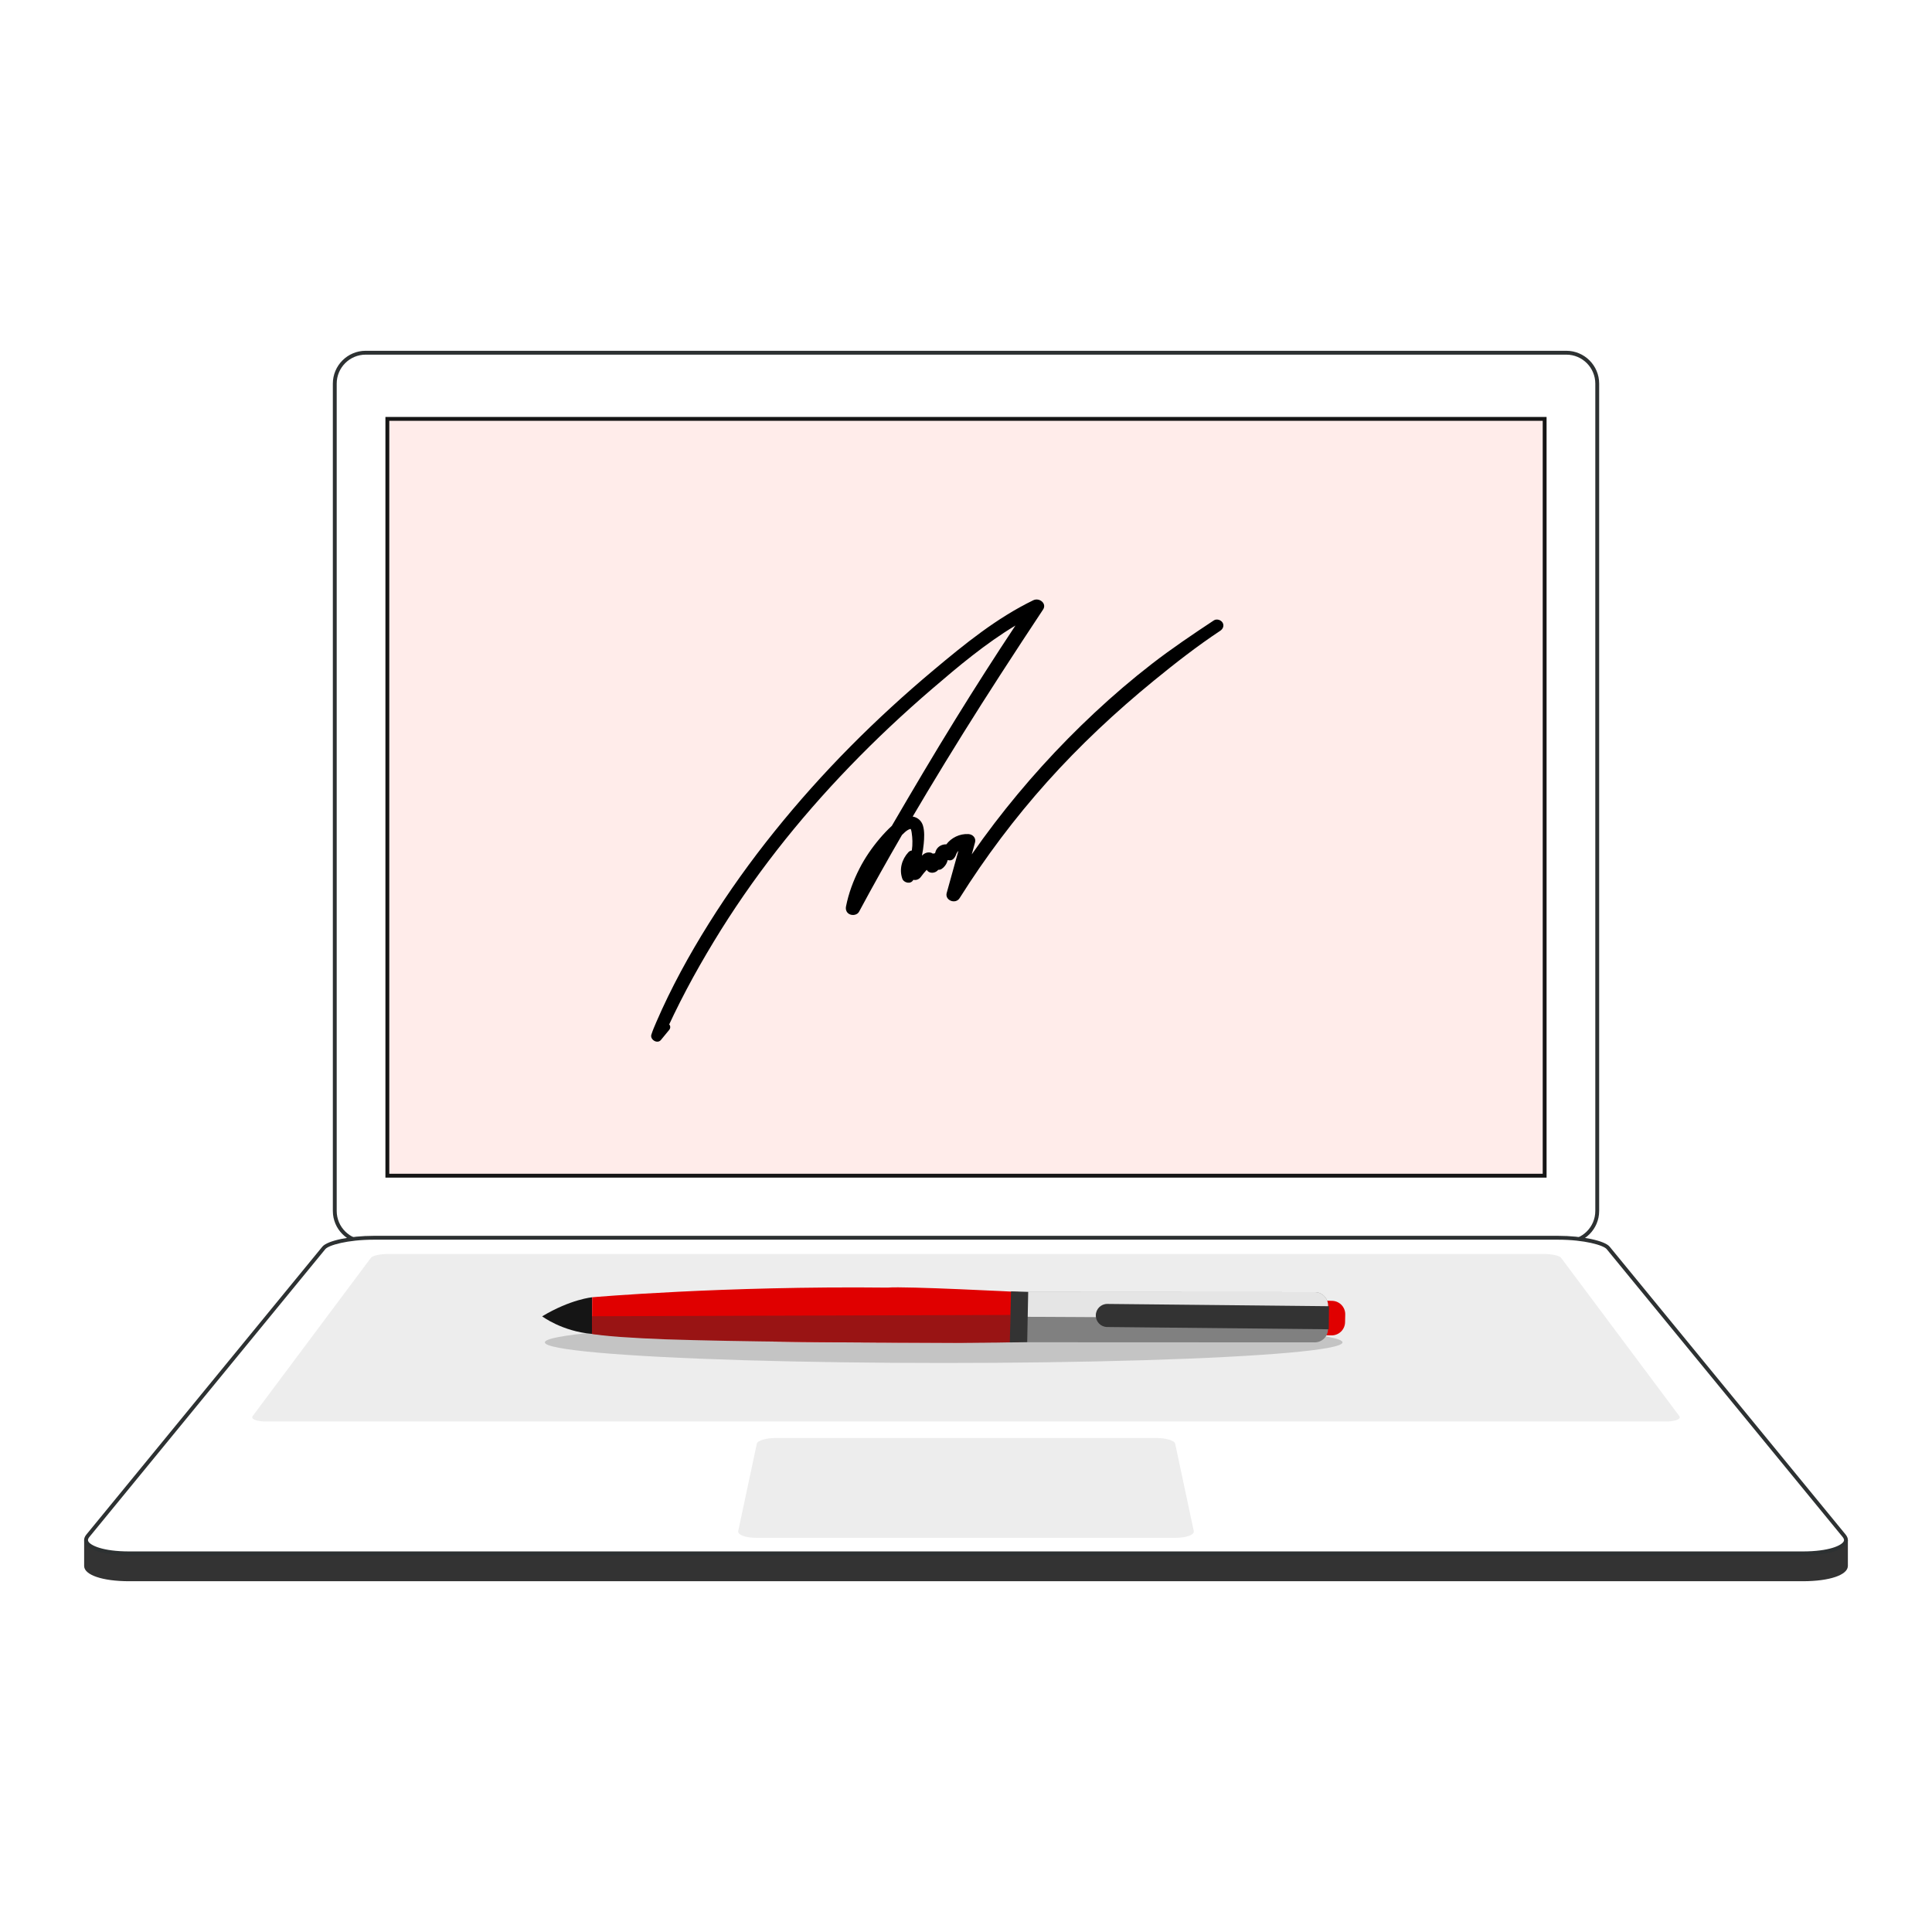
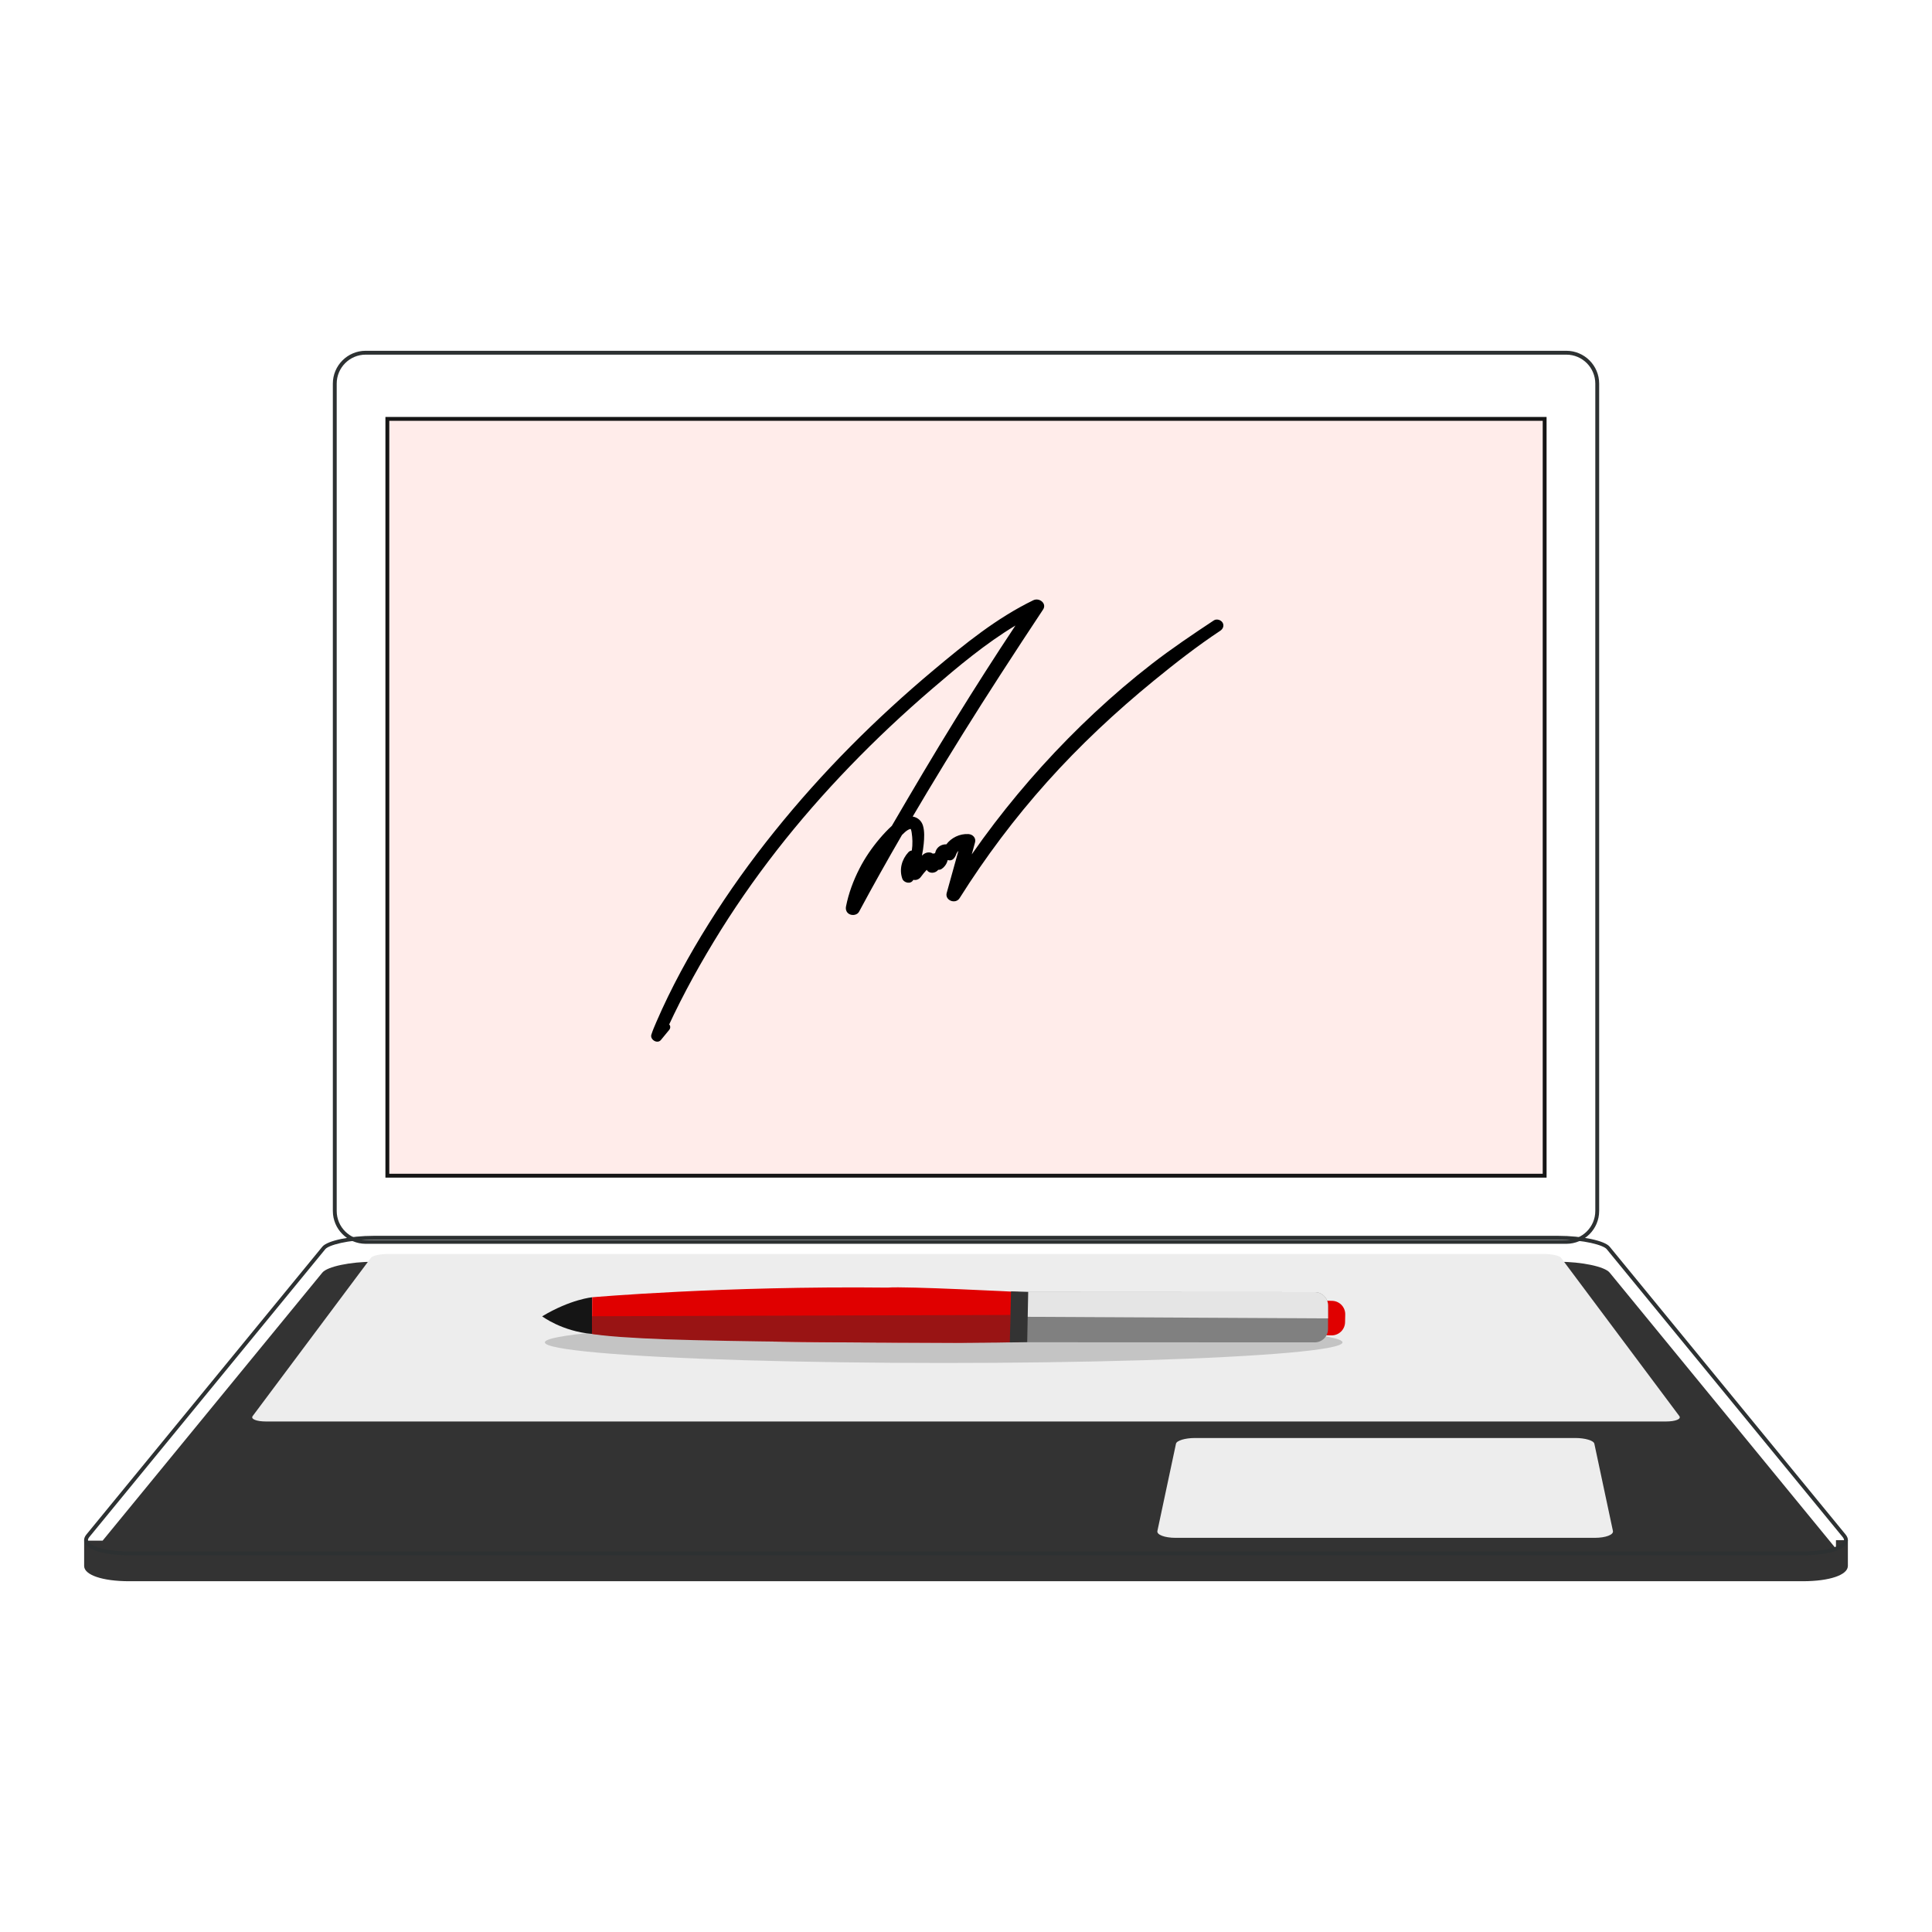
<svg xmlns="http://www.w3.org/2000/svg" id="Layer_1" width="500" height="500" viewBox="0 0 500 500">
  <defs>
    <style>.cls-1{fill:#fff;}.cls-2{fill:#151515;}.cls-3{fill:#991414;}.cls-4{fill:#333;}.cls-5{fill:#ffecea;}.cls-6{fill:gray;}.cls-7{fill:#e5e5e5;}.cls-8{fill:#2d3132;}.cls-9{fill:#e00000;}.cls-10{fill:#c4c4c4;}.cls-11{fill:#ededed;}</style>
  </defs>
  <g>
    <rect class="cls-1" x="134.943" y="42.977" width="230.114" height="326.722" rx="8" ry="8" transform="translate(456.338 -43.662) rotate(90)" />
    <path class="cls-8" d="m405.361,321.895H94.639c-4.686,0-8.5-3.813-8.5-8.5V99.281c0-4.686,3.813-8.5,8.5-8.5h310.723c4.686,0,8.5,3.813,8.5,8.5v214.114c0,4.686-3.813,8.5-8.5,8.5ZM94.639,91.781c-4.136,0-7.5,3.364-7.5,7.5v214.114c0,4.136,3.364,7.5,7.5,7.5h310.723c4.136,0,7.5-3.364,7.5-7.5V99.281c0-4.136-3.364-7.5-7.5-7.5H94.639Z" />
  </g>
  <g>
    <rect class="cls-5" x="100.246" y="108.408" width="299.508" height="195.86" />
    <path class="cls-2" d="m400.254,304.768H99.746V107.908h300.508v196.86Zm-299.508-1h298.508V108.908H100.746v194.86Z" />
  </g>
  <path class="cls-4" d="m478.228,398.595h-3.083v2.203l-58.572-71.453c-1.277-1.558-7.21-2.803-13.269-2.803H96.695c-6.059,0-11.992,1.246-13.269,2.803l-56.864,69.37h-4.787v6.63h.003c.081,2.226,4.652,3.874,11.671,3.874l433.101-0c7.037,0,11.611-1.656,11.67-3.891h.007v-6.733Z" />
  <g>
-     <path class="cls-1" d="m33.449,402.009c-6.687,0-10.373-1.464-11.06-2.915-.245-.516-.119-1.065.384-1.679l61.039-74.463c1.038-1.265,6.462-2.62,12.882-2.62h306.609c6.421,0,11.846,1.355,12.883,2.62l61.039,74.463c.503.614.629,1.163.384,1.679-.686,1.451-4.373,2.915-11.06,2.915H33.449Z" />
    <path class="cls-8" d="m403.305,320.832c6.76,0,11.679,1.441,12.496,2.437l61.039,74.463c.547.667.382,1.017.319,1.148-.5,1.056-3.738,2.628-10.608,2.628l-433.101 0c-6.87,0-10.108-1.572-10.608-2.629-.062-.132-.228-.481.319-1.148l61.039-74.463c.817-.996,5.736-2.437,12.496-2.437h306.609m0-1H96.696c-6.059,0-11.992,1.245-13.269,2.803l-61.039,74.463c-2.428,2.962,2.503,5.411,11.062,5.411l433.101-0c8.559,0,13.491-2.448,11.062-5.411l-61.039-74.463c-1.277-1.558-7.21-2.803-13.269-2.803h0Z" />
  </g>
  <path class="cls-11" d="m431.125,367.88H68.875c-2.504 0-4.061-.632-3.482-1.408l30.618-40.974c.401-.537,2.4-.97,4.467-.97h299.042c2.067,0,4.066.433,4.467.97l30.618,40.974c.58.776-.978,1.408-3.482,1.408Z" />
-   <path class="cls-11" d="m304.24,397.991h-108.481c-2.808,0-4.914-.795-4.707-1.769l4.811-22.593c.174-.816,2.379-1.474,4.926-1.474h98.42c2.547,0,4.752.658,4.926,1.474l4.811,22.593c.207.974-1.899,1.769-4.707,1.769Z" />
+   <path class="cls-11" d="m304.24,397.991c-2.808,0-4.914-.795-4.707-1.769l4.811-22.593c.174-.816,2.379-1.474,4.926-1.474h98.42c2.547,0,4.752.658,4.926,1.474l4.811,22.593c.207.974-1.899,1.769-4.707,1.769Z" />
  <path d="m316.388,161.113c-.42-.679-1.515-1.04-2.245-.557-5.478,3.627-10.897,7.27-16.075,11.281-5.127,3.972-10.034,8.177-14.752,12.58-9.471,8.841-18.148,18.439-25.949,28.638-2.022,2.643-3.976,5.332-5.873,8.057.282-1.037.564-2.074.847-3.111.303-1.114-.561-2.077-1.724-2.143-2.272-.128-4.417.958-5.704,2.658-.095-0-.191-.01-.285-.003-1.145.084-2.057.718-2.462,1.734-.076.192-.132.385-.179.58-.198.015-.385.049-.557.104-.691-.516-1.728-.39-2.415.144-.146.113-.281.238-.423.355.211-1.008.37-2.026.466-3.051.142-1.508.245-3.269-.206-4.739-.39-1.268-1.399-2.105-2.646-2.316,1.251-2.125,2.505-4.247,3.774-6.362,6.12-10.205,12.421-20.313,18.899-30.318,3.658-5.65,7.343-11.287,11.069-16.898,1.039-1.565-.967-3.163-2.537-2.401-9.526,4.624-17.749,11.329-25.722,18.006-7.545,6.318-14.792,12.957-21.679,19.915-6.92,6.992-13.463,14.311-19.592,21.935-6.111,7.601-11.785,15.519-16.933,23.735-5.129,8.187-9.81,16.723-13.617,25.539-.471,1.09-.941,2.167-1.297,3.294-.399,1.262,1.541,2.507,2.479,1.366.709-.862,1.417-1.725,2.126-2.587.417-.507.333-1.073.012-1.437.417-.88.827-1.763,1.251-2.636,1.037-2.136,2.111-4.256,3.22-6.36,2.218-4.206,4.589-8.335,7.057-12.415,4.939-8.165,10.4-16.044,16.296-23.618,5.909-7.59,12.273-14.86,18.991-21.82,6.729-6.971,13.819-13.627,21.208-19.97,6.808-5.844,13.805-11.722,21.586-16.412-5.285,7.964-10.424,16.012-15.443,24.13-5.662,9.159-11.13,18.418-16.542,27.71-1.121,1.031-2.165,2.142-3.143,3.295-2.042,2.41-3.821,5.003-5.244,7.785-1.592,3.112-2.81,6.396-3.48,9.798-.169.855.173,1.723,1.071,2.065.807.307,1.885.074,2.309-.716,3.576-6.676,7.295-13.284,11.099-19.848.076-.073.148-.15.225-.223.374-.356.735-.726,1.182-1.001.203-.125.407-.237.635-.31.091-.029.166-.029.224-.027.026.088.099.237.112.279.074.248.112.512.152.766.108.683.157,1.378.176,2.068.023.833-.032,1.648-.148,2.45-.342.057-.66.201-.886.448-1.729,1.878-2.413,4.422-1.591,6.825.386,1.127,2.212,1.547,2.846.352.005-.009.009-.018.014-.028.685.147,1.459-.074,1.963-.774.463-.644.962-1.248,1.503-1.816.7,1.119,2.29.9,2.985-.006.32.016.639-.055.906-.247.127-.091.243-.185.353-.28.004.005.007.009.011.014.035-.036.061-.075.093-.112.567-.529.893-1.134,1.081-1.896.564.174,1.184.081,1.63-.463.192-.234.345-.485.457-.744 0.0 0.0.001 0.0.001 0.0.132-.462.375-.853.686-1.177-1.011,3.633-2.022,7.266-3.032,10.9-.527,1.895,2.274,3.035,3.344,1.335,6.67-10.6,14.234-20.682,22.663-30.093,8.441-9.425,17.722-18.111,27.598-26.183,5.521-4.512,11.215-8.958,17.196-12.918.725-.48,1.062-1.359.589-2.125Z" />
  <ellipse class="cls-10" cx="244.227" cy="347.406" rx="103.224" ry="5.333" />
  <g>
    <path class="cls-9" d="m344.559,345.595l-6.166-.133.193-8.94,6.166.133c1.916.041,3.435,1.628,3.394,3.543l-.043,2.003c-.041,1.916-1.628,3.435-3.543,3.394Z" />
    <path class="cls-6" d="m340.241,347.406l-76.57-.033-.004-6.596.003-.141.004-6.278.239-0,76.338.039c1.903.005,3.449,1.542,3.445,3.445l.004,3.353-.006,2.772c.002,1.897-1.542,3.437-3.451,3.439Z" />
    <path class="cls-2" d="m153.254,335.734s-5.53.484-12.946,4.93c0,0,5.133,3.881,12.888,4.55l.058-9.48Z" />
    <path class="cls-9" d="m248.988,347.435c5.361-.029,12.511-.065,14.681-.064l.006-13.009s-29.525-1.528-33.925-1.132v.002c-42.691-.468-76.497,2.502-76.497,2.502l-.058,9.48c4.702.53,11.248.939,18.821,1.254l-.537-.742-.827-1.143s5.473-2.72,12.514-3.064c0,0,.014-0.0.027-.001.402-.017.796-.028,1.212-.032.021.006.048.005.075.005.027-.001.068-.002.109-.003.3-.008.606.004.913.017,4.568.138,9.568,1.401,14.078,5.028.046.036.272.276.643.677,15.096.232,30.548.276,42.432.261l.001 0s.021,0,.058-0c2.227-.003,4.342-.008,6.29-.014-.006-.007-.012-.014-.018-.021Z" />
    <path class="cls-7" d="m343.698,341.195l-80.031-.418.003-.141.243-6.278,76.338.039c1.903.005,3.449,1.542,3.445,3.445l.004,3.353Z" />
-     <path class="cls-4" d="m343.882,344.016l-57.36-.588c-1.633-.017-2.942-1.354-2.926-2.986l.001-.06c.017-1.633,1.354-2.942,2.986-2.926l57.36.588-.061,5.972Z" />
    <path class="cls-3" d="m172.12,346.61c-8.518-.332-15.329-.784-18.924-1.397l.028-4.576,28.049-.085s48.596-.147,49.132-.148h0s12.517-.038,12.517-.038l18.584-.056-.123,7.092s-4.847.109-12.482.135c-29.91-.107-57.97-.301-76.781-.927Z" />
    <polygon class="cls-4" points="265.841 347.334 261.337 347.421 261.649 334.204 266.097 334.345 265.841 347.334" />
  </g>
</svg>